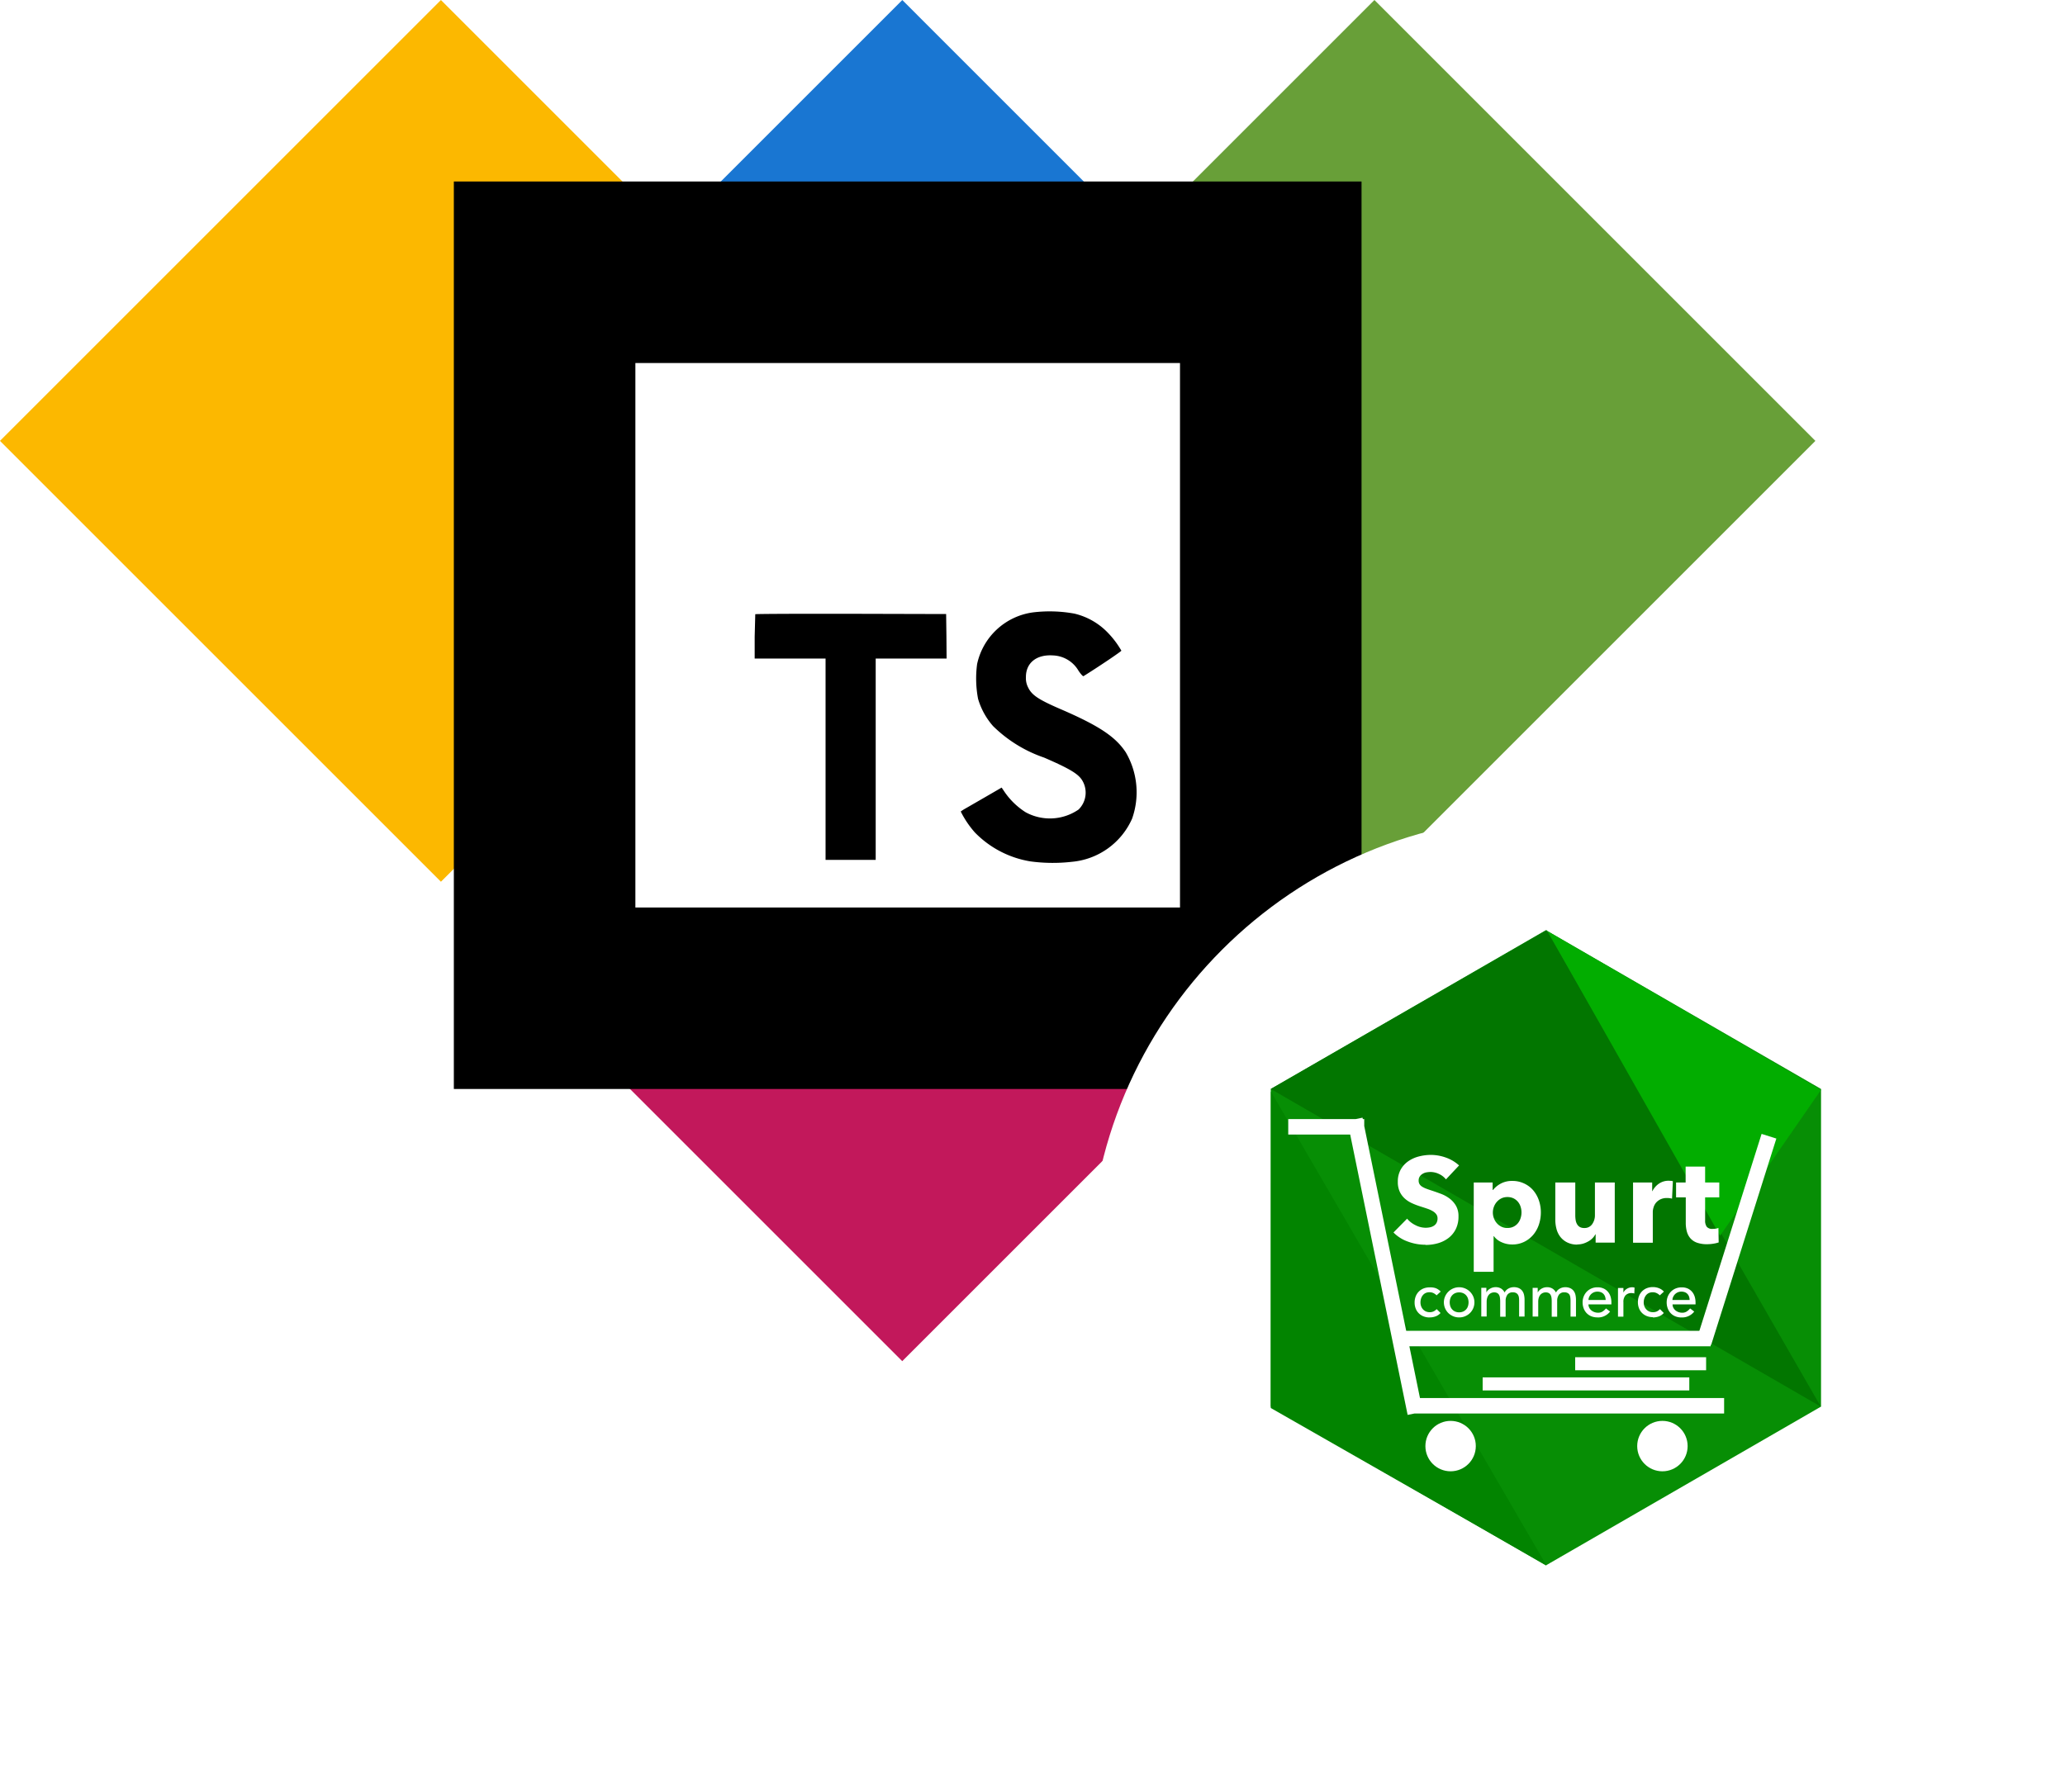
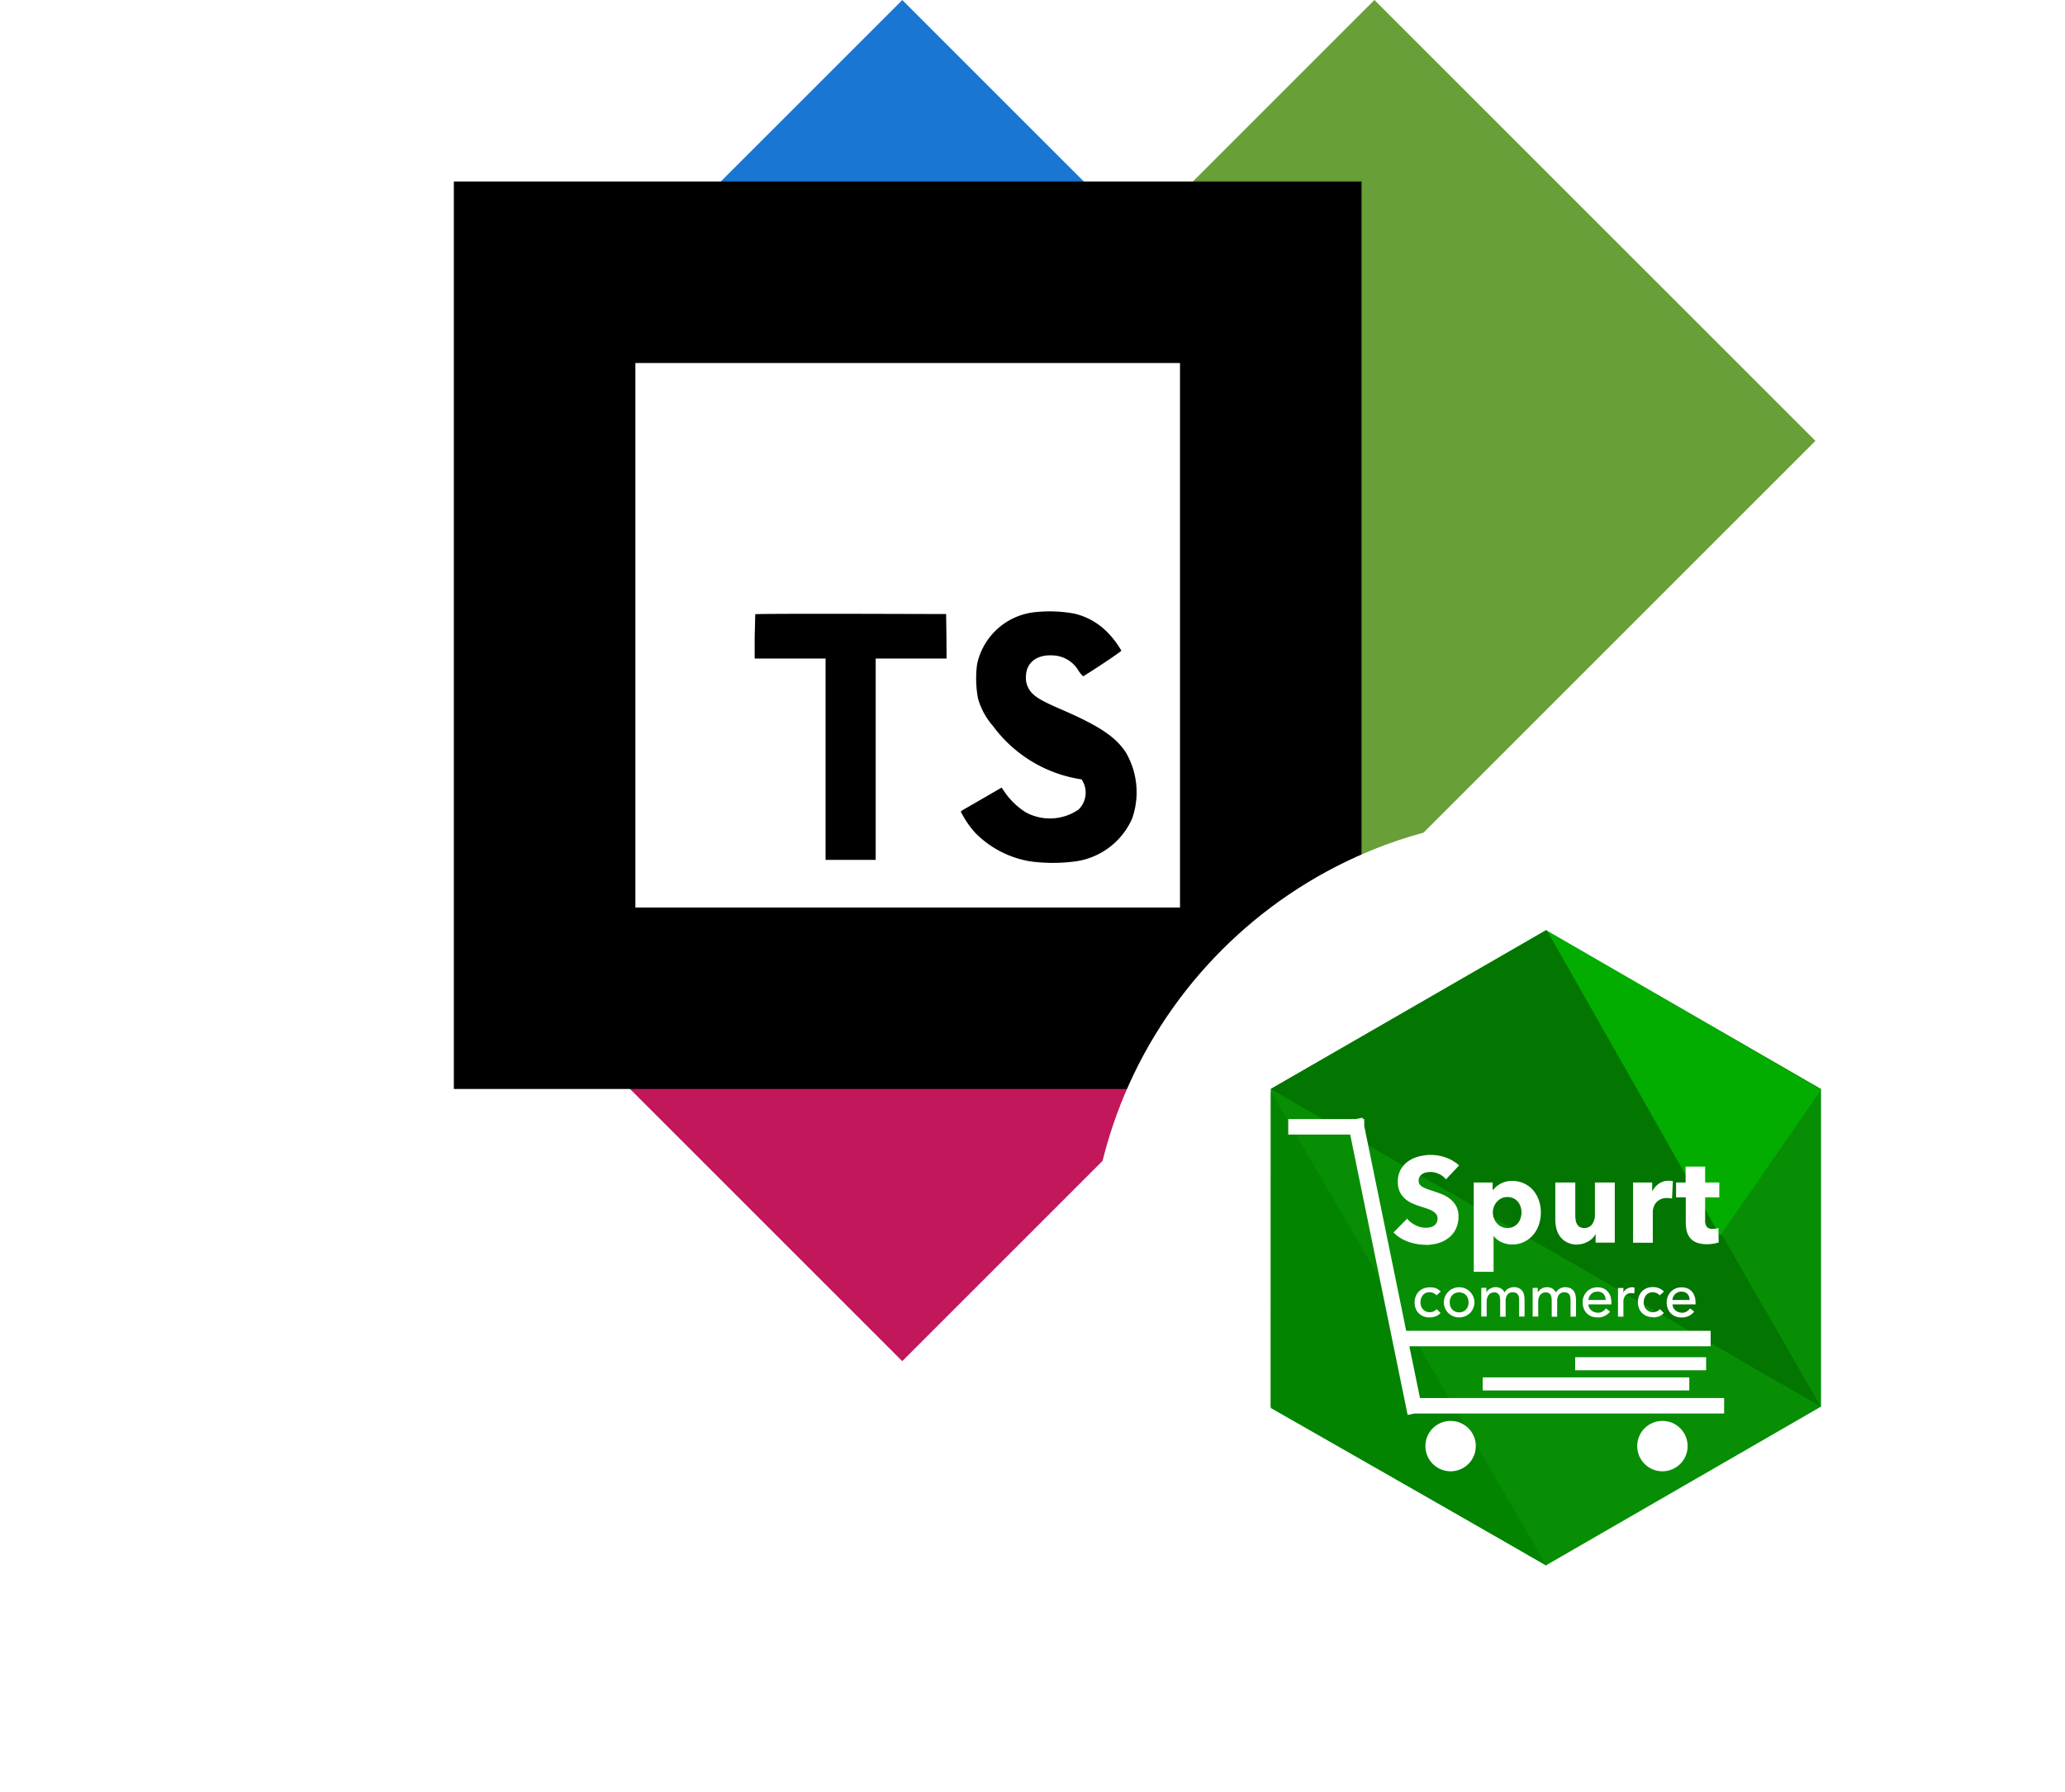
<svg xmlns="http://www.w3.org/2000/svg" width="91" height="79" viewBox="0 0 91 79">
  <defs>
    <filter id="Rectangle_568" x="45" y="33" width="46" height="46" filterUnits="userSpaceOnUse">
      <feOffset dy="1" input="SourceAlpha" />
      <feGaussianBlur stdDeviation="1" result="blur" />
      <feFlood flood-opacity="0.161" />
      <feComposite operator="in" in2="blur" />
      <feComposite in="SourceGraphic" />
    </filter>
  </defs>
  <g id="Group_298" data-name="Group 298" transform="translate(170 4976)">
    <g id="Group_259" data-name="Group 259" transform="translate(-709.25 -5074.315)">
      <rect id="Rectangle_32" data-name="Rectangle 32" width="27.38" height="27.38" transform="matrix(0.707, -0.707, 0.707, 0.707, 559.652, 138.955)" fill="#c2185b" style="mix-blend-mode: multiply;isolation: isolate" />
      <rect id="Rectangle_33" data-name="Rectangle 33" width="27.481" height="27.481" transform="translate(559.58 117.748) rotate(-44.999)" fill="#1976d2" style="mix-blend-mode: multiply;isolation: isolate" />
-       <rect id="Rectangle_34" data-name="Rectangle 34" width="27.481" height="27.481" transform="translate(539.249 117.748) rotate(-45)" fill="#fcb800" style="mix-blend-mode: multiply;isolation: isolate" />
      <rect id="Rectangle_35" data-name="Rectangle 35" width="27.482" height="27.482" transform="translate(580.385 117.748) rotate(-45)" fill="#689f38" style="mix-blend-mode: multiply;isolation: isolate" />
      <rect id="Rectangle_36" data-name="Rectangle 36" width="12.74" height="12.74" transform="matrix(0.707, -0.707, 0.707, 0.707, 570.241, 117.662)" fill="#207ebf" style="mix-blend-mode: multiply;isolation: isolate" />
    </g>
    <rect id="Rectangle_567" data-name="Rectangle 567" width="40" height="40" transform="translate(-150 -4968)" />
    <g transform="matrix(1, 0, 0, 1, -170, -4976)" filter="url(#Rectangle_568)">
      <rect id="Rectangle_568-2" data-name="Rectangle 568" width="40" height="40" rx="20" transform="translate(48 35)" fill="#fff" />
    </g>
    <g id="group-11" transform="translate(-114 -4935)">
      <g id="Group_11" data-name="Group 11" transform="translate(0 0)">
        <g id="Group_10" data-name="Group 10">
          <g id="Group_9" data-name="Group 9">
            <g id="Group_7" data-name="Group 7">
              <path id="Path_23" data-name="Path 23" d="M12.124,0,24.249,7V21L12.124,28,0,21V7Z" fill="#078e05" fill-rule="evenodd" />
              <path id="Path_24" data-name="Path 24" d="M0,24.863.006,10.912,12.148,31.8Z" transform="translate(0 -3.801)" fill="#028400" fill-rule="evenodd" />
              <path id="Path_25" data-name="Path 25" d="M0,7,24.238,21,12.156,0Z" fill="#027600" fill-rule="evenodd" />
              <path id="Path_26" data-name="Path 26" d="M18.708.063l12.056,7-4.448,6.425Z" transform="translate(-6.516 -0.022)" fill="#02ad00" fill-rule="evenodd" />
            </g>
            <g id="Group_8" data-name="Group 8" transform="translate(1.111 8.667)">
              <circle id="Ellipse_4" data-name="Ellipse 4" cx="1.111" cy="1.111" r="1.111" transform="translate(5.703 12.963)" fill="#fff" />
              <circle id="Ellipse_5" data-name="Ellipse 5" cx="1.111" cy="1.111" r="1.111" transform="translate(15.037 12.963)" fill="#fff" />
              <path id="Path_27" data-name="Path 27" d="M.114.341H2.781m0,0L5.3,12.638M4.854,9.674H18.047m-12.6,2.963H18.64" transform="translate(-0.114 -0.341)" fill="none" stroke="#fff" stroke-linecap="square" stroke-width="0.682" fill-rule="evenodd" />
              <path id="Path_28" data-name="Path 28" d="M17.255,16.368h5.195m-9.272.889h8.531" transform="translate(-4.664 -5.924)" fill="none" stroke="#fff" stroke-linecap="square" stroke-width="0.575" fill-rule="evenodd" />
              <path id="Path_29" data-name="Path 29" d="M8.8,12.524a.752.752,0,0,0,.263-.046.532.532,0,0,0,.217-.149l-.171-.171a.434.434,0,0,1-.133.1.384.384,0,0,1-.173.036.408.408,0,0,1-.168-.033.4.4,0,0,1-.128-.093.426.426,0,0,1-.082-.137.473.473,0,0,1-.029-.167.586.586,0,0,1,.025-.169.452.452,0,0,1,.075-.144.342.342,0,0,1,.123-.1.385.385,0,0,1,.172-.036.39.39,0,0,1,.175.036.49.49,0,0,1,.14.1l.181-.165a.585.585,0,0,0-.22-.151A.733.733,0,0,0,8.8,11.2a.72.72,0,0,0-.271.049.61.61,0,0,0-.208.138.624.624,0,0,0-.135.21.738.738,0,0,0-.048.27.717.717,0,0,0,.048.267.6.6,0,0,0,.137.209.612.612,0,0,0,.209.135.726.726,0,0,0,.268.048Zm1.3,0a.658.658,0,0,0,.264-.052.678.678,0,0,0,.214-.141.667.667,0,0,0,.143-.211.655.655,0,0,0,.052-.26.643.643,0,0,0-.052-.258.676.676,0,0,0-1.241,0,.663.663,0,0,0,.143.729.7.7,0,0,0,.213.141.672.672,0,0,0,.264.052Zm0-.224a.435.435,0,0,1-.173-.033.385.385,0,0,1-.13-.091.4.4,0,0,1-.083-.138.552.552,0,0,1,0-.355.391.391,0,0,1,.083-.138.376.376,0,0,1,.13-.091.437.437,0,0,1,.173-.033.433.433,0,0,1,.173.033.37.37,0,0,1,.13.091.4.4,0,0,1,.083.138.552.552,0,0,1,0,.355.384.384,0,0,1-.213.229.438.438,0,0,1-.174.033Zm1.213.192v-.655a.585.585,0,0,1,.027-.186.372.372,0,0,1,.072-.129.3.3,0,0,1,.106-.076.317.317,0,0,1,.124-.025.277.277,0,0,1,.14.031.211.211,0,0,1,.08.085.374.374,0,0,1,.037.13,1.268,1.268,0,0,1,.01.165v.661h.24V11.8a.466.466,0,0,1,.075-.274.279.279,0,0,1,.248-.107.286.286,0,0,1,.141.031.221.221,0,0,1,.083.081.328.328,0,0,1,.039.117,1.066,1.066,0,0,1,.008.139v.7h.24v-.736a1.022,1.022,0,0,0-.02-.206.478.478,0,0,0-.073-.179.391.391,0,0,0-.147-.127.523.523,0,0,0-.24-.048.486.486,0,0,0-.227.059.407.407,0,0,0-.173.176.433.433,0,0,0-.157-.176.448.448,0,0,0-.237-.059.477.477,0,0,0-.156.025.525.525,0,0,0-.123.062.388.388,0,0,0-.085.076.2.2,0,0,0-.042.066H11.3v-.2h-.224v1.264h.24Zm2.272,0v-.655a.586.586,0,0,1,.026-.186.394.394,0,0,1,.072-.129.3.3,0,0,1,.106-.076.31.31,0,0,1,.124-.025.279.279,0,0,1,.14.031.205.205,0,0,1,.08.085.374.374,0,0,1,.038.13,1.275,1.275,0,0,1,.009.165v.661h.24V11.8a.47.47,0,0,1,.075-.274.279.279,0,0,1,.248-.107.284.284,0,0,1,.141.031.221.221,0,0,1,.083.081A.328.328,0,0,1,15,11.65a.961.961,0,0,1,.009.139v.7h.24v-.736a1.071,1.071,0,0,0-.02-.206.49.49,0,0,0-.074-.179.394.394,0,0,0-.147-.127.525.525,0,0,0-.24-.048.482.482,0,0,0-.227.059.4.4,0,0,0-.173.176.435.435,0,0,0-.158-.176.448.448,0,0,0-.237-.059.48.48,0,0,0-.156.025.52.52,0,0,0-.122.062.392.392,0,0,0-.085.076.2.2,0,0,0-.042.066h-.005v-.2h-.224v1.264h.24Zm2.607.033a.668.668,0,0,0,.56-.259l-.181-.138a.635.635,0,0,1-.152.137.352.352,0,0,1-.194.052.492.492,0,0,1-.16-.026.452.452,0,0,1-.136-.075.387.387,0,0,1-.094-.116.317.317,0,0,1-.036-.151H16.81v-.085a.883.883,0,0,0-.033-.241.608.608,0,0,0-.108-.214.556.556,0,0,0-.191-.153.623.623,0,0,0-.283-.059.66.66,0,0,0-.261.05.629.629,0,0,0-.207.14.664.664,0,0,0-.136.21.7.7,0,0,0-.05.263.738.738,0,0,0,.046.263.62.62,0,0,0,.129.21.6.6,0,0,0,.205.14.706.706,0,0,0,.27.05Zm.363-.769H15.8a.325.325,0,0,1,.028-.129.412.412,0,0,1,.078-.119.406.406,0,0,1,.124-.087.389.389,0,0,1,.162-.033.425.425,0,0,1,.159.027.314.314,0,0,1,.113.078.332.332,0,0,1,.068.116.515.515,0,0,1,.025.147Zm.784.736v-.635a.434.434,0,0,1,.093-.306.355.355,0,0,1,.27-.1.3.3,0,0,1,.059.006c.02,0,.039.008.059.013l.01-.259a.347.347,0,0,0-.107-.016.405.405,0,0,0-.117.017.471.471,0,0,0-.108.047.429.429,0,0,0-.09.07.381.381,0,0,0-.064.092h-.005v-.194H17.1v1.264h.24Zm1.3.033a.765.765,0,0,0,.263-.046.535.535,0,0,0,.217-.15l-.17-.17a.444.444,0,0,1-.134.1.383.383,0,0,1-.173.036.41.41,0,0,1-.168-.033.388.388,0,0,1-.128-.093.416.416,0,0,1-.083-.137.473.473,0,0,1-.029-.167.564.564,0,0,1,.025-.169.451.451,0,0,1,.074-.144.344.344,0,0,1,.123-.1.384.384,0,0,1,.171-.036.39.39,0,0,1,.175.036.481.481,0,0,1,.14.1l.182-.165a.588.588,0,0,0-.22-.151.731.731,0,0,0-.265-.049.722.722,0,0,0-.271.049.61.61,0,0,0-.208.138.623.623,0,0,0-.134.21.725.725,0,0,0-.048.27.717.717,0,0,0,.048.267.592.592,0,0,0,.136.209.612.612,0,0,0,.21.135.719.719,0,0,0,.267.048Zm1.261,0a.668.668,0,0,0,.56-.259l-.182-.138a.609.609,0,0,1-.152.137.353.353,0,0,1-.195.052.491.491,0,0,1-.16-.026.444.444,0,0,1-.136-.075.387.387,0,0,1-.094-.116.317.317,0,0,1-.036-.151h1.013v-.085a.882.882,0,0,0-.033-.241.619.619,0,0,0-.108-.214.562.562,0,0,0-.191-.153A.624.624,0,0,0,19.9,11.2a.659.659,0,0,0-.261.05.629.629,0,0,0-.207.14.664.664,0,0,0-.136.21.7.7,0,0,0-.05.263.738.738,0,0,0,.046.263.62.62,0,0,0,.129.21.589.589,0,0,0,.205.14.706.706,0,0,0,.27.05Zm.363-.769H19.5a.325.325,0,0,1,.028-.129.412.412,0,0,1,.078-.119.406.406,0,0,1,.124-.087.389.389,0,0,1,.162-.033.425.425,0,0,1,.159.027.314.314,0,0,1,.113.078.332.332,0,0,1,.068.116.515.515,0,0,1,.025.147Z" transform="translate(-2.91 -4.122)" fill="#fff" />
-               <path id="Path_30" data-name="Path 30" d="M27.848,9.922l2.667-8.444" transform="translate(-9.774 -0.737)" fill="none" stroke="#fff" stroke-linecap="square" stroke-width="0.682" fill-rule="evenodd" />
              <path id="Path_31" data-name="Path 31" d="M8.128,6.21a1.96,1.96,0,0,0,.539-.074,1.4,1.4,0,0,0,.464-.229,1.124,1.124,0,0,0,.323-.392,1.23,1.23,0,0,0,.12-.562.91.91,0,0,0-.112-.472,1.068,1.068,0,0,0-.283-.317A1.49,1.49,0,0,0,8.8,3.957q-.208-.078-.4-.141c-.089-.029-.169-.056-.24-.083a1.052,1.052,0,0,1-.184-.088.354.354,0,0,1-.117-.112.3.3,0,0,1-.04-.16.312.312,0,0,1,.051-.184A.408.408,0,0,1,8,3.072a.473.473,0,0,1,.167-.061,1.12,1.12,0,0,1,.184-.016.862.862,0,0,1,.365.088.82.82,0,0,1,.306.238L9.6,2.706a1.685,1.685,0,0,0-.584-.347,1.961,1.961,0,0,0-.654-.117,2.131,2.131,0,0,0-.528.067,1.447,1.447,0,0,0-.469.21,1.112,1.112,0,0,0-.336.368,1.073,1.073,0,0,0-.128.538,1.026,1.026,0,0,0,.083.435.944.944,0,0,0,.218.3,1.208,1.208,0,0,0,.31.205,3.171,3.171,0,0,0,.355.139q.187.059.334.109a1.257,1.257,0,0,1,.245.112.521.521,0,0,1,.152.136.3.3,0,0,1,.053.181.408.408,0,0,1-.042.192.351.351,0,0,1-.115.128.487.487,0,0,1-.168.07.944.944,0,0,1-.2.021.983.983,0,0,1-.45-.115,1.1,1.1,0,0,1-.366-.285l-.6.608a1.664,1.664,0,0,0,.63.4,2.219,2.219,0,0,0,.784.141Zm2.993,1.184V5.821h.011a.831.831,0,0,0,.341.269,1.116,1.116,0,0,0,.464.1,1.177,1.177,0,0,0,.534-.117,1.225,1.225,0,0,0,.4-.313,1.365,1.365,0,0,0,.248-.45,1.686,1.686,0,0,0,.085-.534,1.609,1.609,0,0,0-.087-.53,1.381,1.381,0,0,0-.251-.445,1.176,1.176,0,0,0-.4-.3,1.192,1.192,0,0,0-.522-.112,1.032,1.032,0,0,0-.51.12,1.082,1.082,0,0,0-.339.28h-.016V3.458h-.832V7.394h.875Zm.608-1.93a.587.587,0,0,1-.267-.059.643.643,0,0,1-.2-.155.7.7,0,0,1-.128-.218.713.713,0,0,1,0-.5.7.7,0,0,1,.128-.218.643.643,0,0,1,.2-.155A.588.588,0,0,1,11.73,4.1.6.6,0,0,1,12,4.157a.581.581,0,0,1,.194.152.629.629,0,0,1,.117.216.805.805,0,0,1,.04.251.815.815,0,0,1-.04.254.663.663,0,0,1-.117.222A.593.593,0,0,1,12,5.405a.6.6,0,0,1-.272.059Zm3.079.725a.923.923,0,0,0,.264-.038,1.1,1.1,0,0,0,.229-.1.763.763,0,0,0,.181-.139.734.734,0,0,0,.126-.171h.01v.368h.843V3.458h-.874V4.893a.678.678,0,0,1-.12.4.4.4,0,0,1-.349.171.378.378,0,0,1-.2-.046.336.336,0,0,1-.12-.125.521.521,0,0,1-.061-.182,1.309,1.309,0,0,1-.016-.213V3.458h-.88V5.1a1.572,1.572,0,0,0,.051.4.975.975,0,0,0,.165.347.875.875,0,0,0,.3.248.964.964,0,0,0,.45.1Zm3.329-.075V4.749a.661.661,0,0,1,.032-.187.58.58,0,0,1,.1-.2.6.6,0,0,1,.192-.155.627.627,0,0,1,.3-.064c.036,0,.072,0,.109.005a.752.752,0,0,1,.115.022l.037-.768a.37.37,0,0,0-.083-.016c-.033,0-.068-.005-.1-.005a.744.744,0,0,0-.431.128.862.862,0,0,0-.288.331h-.01V3.458h-.843V6.114h.875Zm2.4.064a1.6,1.6,0,0,0,.278-.024A1.39,1.39,0,0,0,21.04,6.1l-.011-.64a.459.459,0,0,1-.12.033,1.02,1.02,0,0,1-.136.01.309.309,0,0,1-.258-.093.456.456,0,0,1-.072-.28V4.114h.624V3.458h-.624v-.7h-.859v.7h-.421v.656h.427v1.12a1.449,1.449,0,0,0,.048.386.759.759,0,0,0,.158.3.694.694,0,0,0,.291.192,1.308,1.308,0,0,0,.448.066Z" transform="translate(-2.413 -1.003)" fill="#fff" />
            </g>
          </g>
        </g>
      </g>
    </g>
-     <path id="typescriptlang-icon" d="M0,12V24H24V0H0Zm19.341-.956a2.989,2.989,0,0,1,1.5.865,3.943,3.943,0,0,1,.575.769c.007.03-1.036.731-1.669,1.124-.022.015-.114-.084-.217-.236a1.359,1.359,0,0,0-1.128-.678c-.727-.049-1.2.331-1.192.967a.88.88,0,0,0,.1.45c.16.331.457.529,1.39.934,1.718.739,2.453,1.226,2.91,1.92a3.485,3.485,0,0,1,.278,2.926,3.217,3.217,0,0,1-2.655,1.9,7.363,7.363,0,0,1-1.828-.019,4.411,4.411,0,0,1-2.442-1.272,4.219,4.219,0,0,1-.625-.926,1.822,1.822,0,0,1,.221-.141l.891-.514.69-.4.145.214a3.22,3.22,0,0,0,.91.872,2.228,2.228,0,0,0,2.335-.118,1.043,1.043,0,0,0,.133-1.329c-.187-.266-.568-.491-1.65-.96A5.935,5.935,0,0,1,15.76,16a3.167,3.167,0,0,1-.659-1.2,4.8,4.8,0,0,1-.042-1.531,2.92,2.92,0,0,1,2.461-2.278,6.086,6.086,0,0,1,1.821.053Zm-5.634,1,.007.982H10.59V21.9H8.381V13.026H5.257v-.964l.026-.99c.011-.015,1.912-.023,4.217-.019l4.194.011Z" transform="translate(-142 -4959.998)" fill="#fff" />
+     <path id="typescriptlang-icon" d="M0,12V24H24V0H0Zm19.341-.956a2.989,2.989,0,0,1,1.5.865,3.943,3.943,0,0,1,.575.769c.007.03-1.036.731-1.669,1.124-.022.015-.114-.084-.217-.236a1.359,1.359,0,0,0-1.128-.678c-.727-.049-1.2.331-1.192.967a.88.88,0,0,0,.1.45c.16.331.457.529,1.39.934,1.718.739,2.453,1.226,2.91,1.92a3.485,3.485,0,0,1,.278,2.926,3.217,3.217,0,0,1-2.655,1.9,7.363,7.363,0,0,1-1.828-.019,4.411,4.411,0,0,1-2.442-1.272,4.219,4.219,0,0,1-.625-.926,1.822,1.822,0,0,1,.221-.141l.891-.514.69-.4.145.214a3.22,3.22,0,0,0,.91.872,2.228,2.228,0,0,0,2.335-.118,1.043,1.043,0,0,0,.133-1.329A5.935,5.935,0,0,1,15.76,16a3.167,3.167,0,0,1-.659-1.2,4.8,4.8,0,0,1-.042-1.531,2.92,2.92,0,0,1,2.461-2.278,6.086,6.086,0,0,1,1.821.053Zm-5.634,1,.007.982H10.59V21.9H8.381V13.026H5.257v-.964l.026-.99c.011-.015,1.912-.023,4.217-.019l4.194.011Z" transform="translate(-142 -4959.998)" fill="#fff" />
  </g>
</svg>